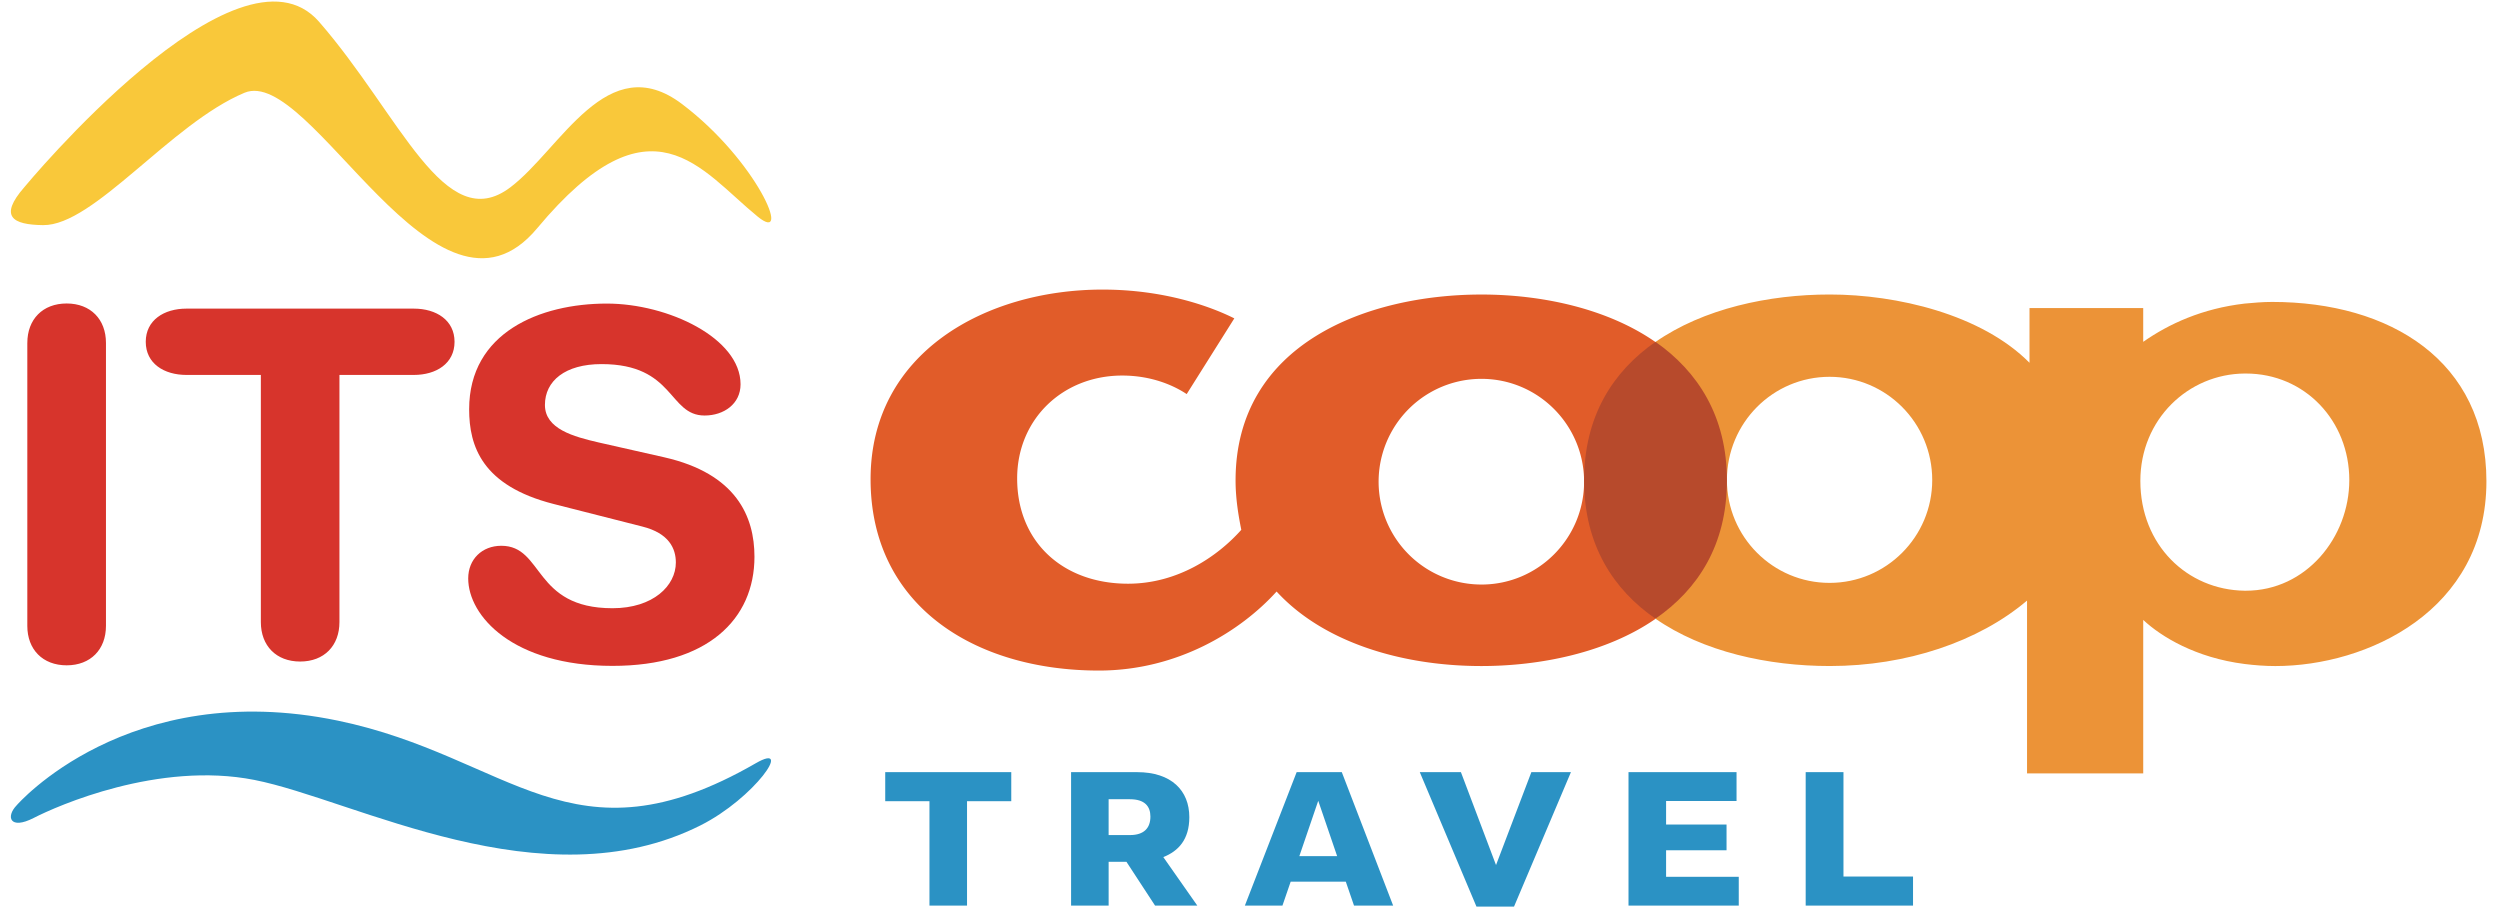
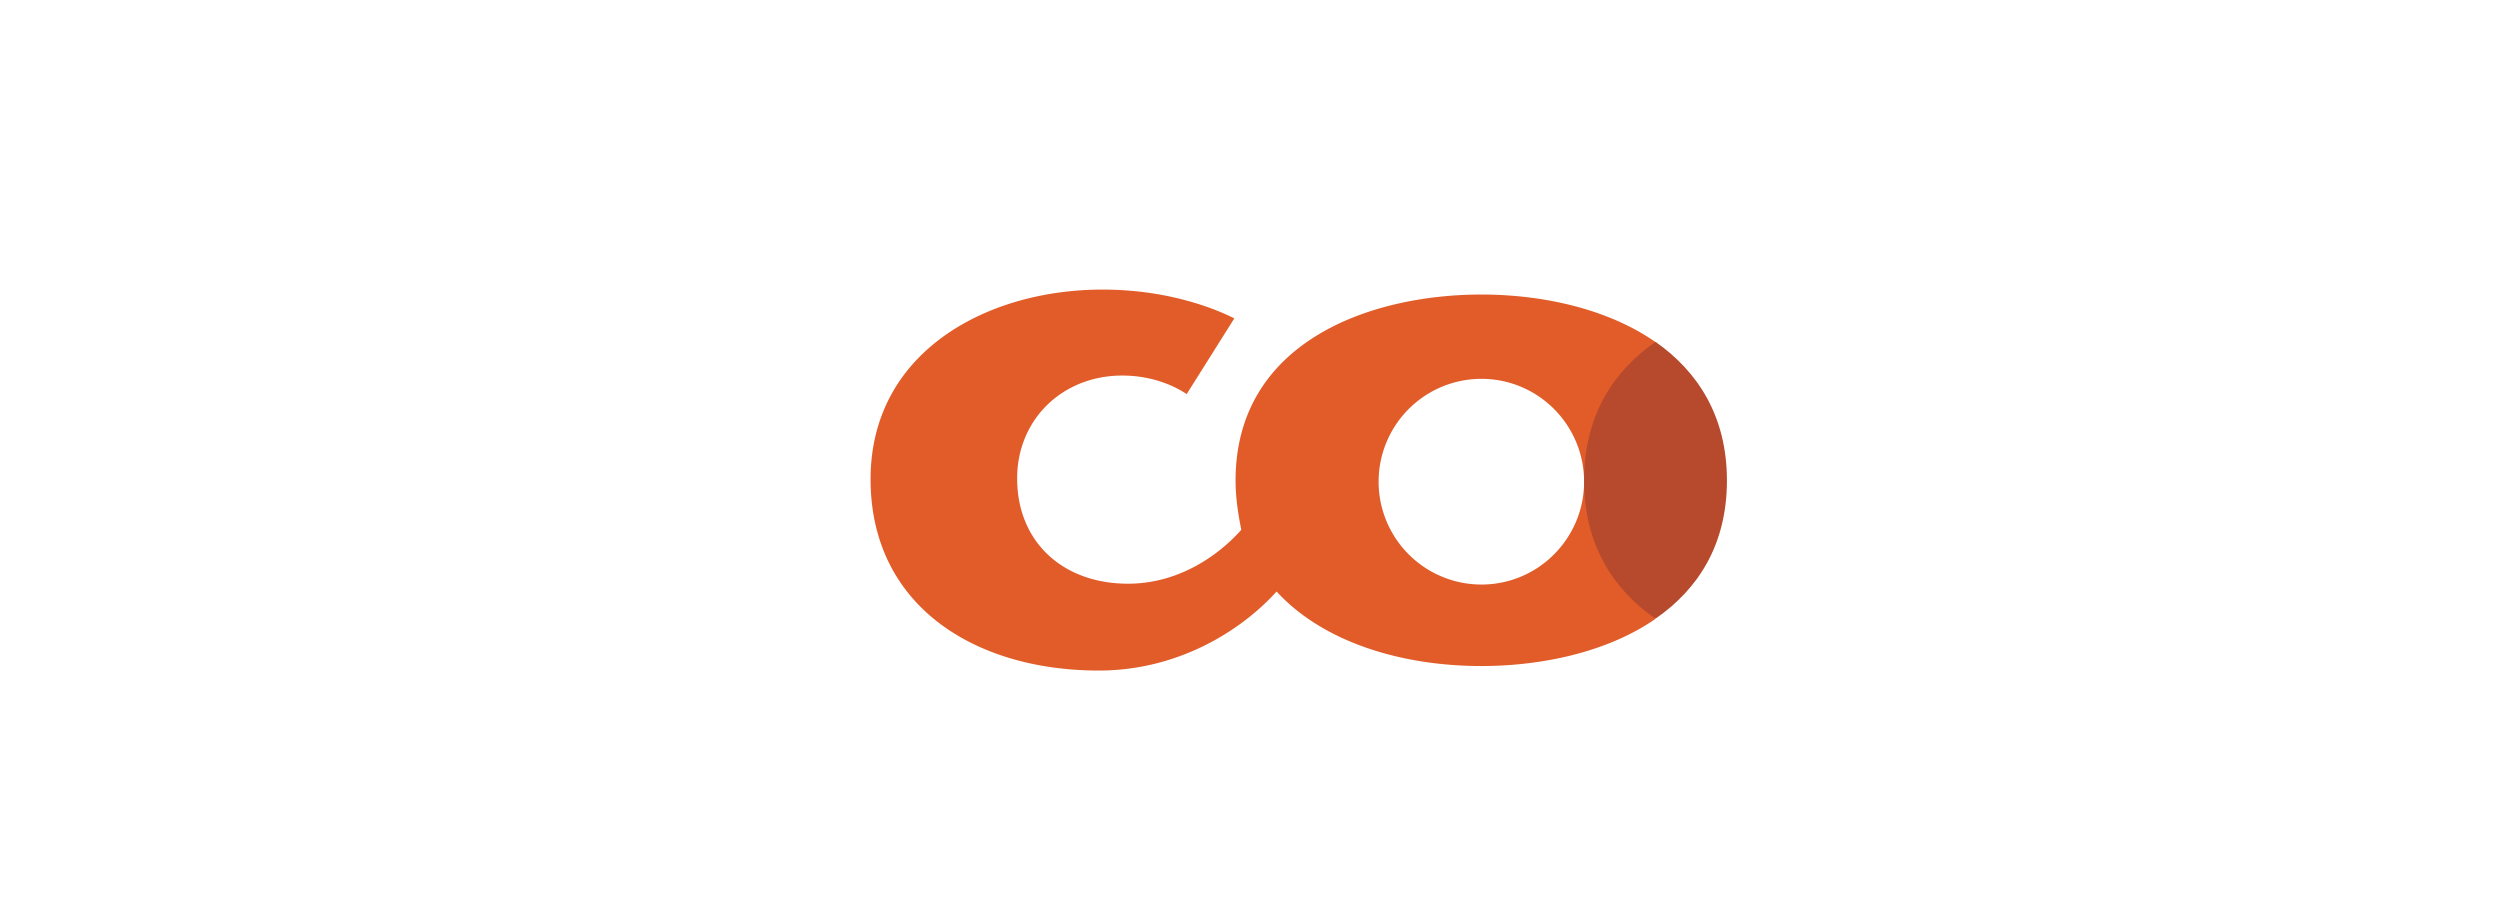
<svg xmlns="http://www.w3.org/2000/svg" width="176" height="64" viewBox="0 0 176 64">
  <g fill="none" fill-rule="evenodd">
    <path fill="#E15C29" d="M116.522 24.063c-3.382-2.345-7.973-3.328-12.228-3.328-7.976 0-17.31 3.418-17.31 13.09 0 1.274.201 2.461.403 3.475-1.704 1.91-4.507 3.793-7.976 3.793-4.566 0-7.803-2.924-7.803-7.412 0-4.17 3.208-7.242 7.398-7.242 2.11 0 3.67.726 4.537 1.305l3.353-5.33c-1.675-.84-4.94-2.027-9.278-2.027-8.207 0-16.329 4.432-16.329 13.35 0 8.89 7.313 13.471 16.07 13.471 5.549 0 10-2.784 12.514-5.564 3.265 3.563 8.787 5.246 14.421 5.246 4.13 0 8.79-.933 12.228-3.304V24.063zm-12.228 17.088a7.24 7.24 0 1 1 0-14.48c3.99 0 7.226 3.244 7.226 7.241 0 3.996-3.237 7.24-7.226 7.24z" />
-     <path fill="#EC9337" d="M159.957 21.256c-.665 0-1.302.058-1.936.116-2.977.347-5.318 1.419-7.139 2.693V21.69h-8.005v3.85c-3.383-3.416-9.365-4.807-14.046-4.807h-.03c-4.253 0-8.88.981-12.28 3.358v19.447c3.378 2.361 7.984 3.35 12.28 3.35h.03c5.375 0 10.463-1.712 13.872-4.607v12.167h8.18V43.643c1.272 1.186 3.7 2.666 7.138 3.102.694.086 1.416.145 2.167.145 6.446 0 14.856-3.884 14.856-13.008 0-8.484-6.792-12.626-15.087-12.626m-31.156 19.779c-3.986 0-7.225-3.242-7.225-7.24 0-4.025 3.239-7.268 7.225-7.268 3.99 0 7.228 3.243 7.228 7.269 0 3.997-3.239 7.239-7.228 7.239m29.307.551h-.087c-4.045-.057-7.34-3.215-7.34-7.732 0-4.344 3.381-7.53 7.34-7.558h.087c4.162 0 7.283 3.33 7.283 7.5 0 4.026-3.034 7.79-7.283 7.79" />
    <path fill="#B74A2C" d="M116.548 43.555c-2.947-2.026-5.028-5.184-5.028-9.73 0-4.518 2.024-7.674 5.028-9.76 2.977 2.086 5.028 5.242 5.028 9.76 0 4.546-2.051 7.674-5.028 9.73" />
-     <path fill="#2B92C4" d="M62.32 54.358v2.045h3.114v7.352h2.645v-7.352h3.114v-2.045H62.32M81.317 63.755L79.3 60.669h-1.252v3.086h-2.644v-9.396h4.647c2.425 0 3.677 1.302 3.677 3.169 0 1.577-.766 2.386-1.83 2.812l2.394 3.415h-2.974zm-1.768-7.49h-1.502v2.524h1.502c1.002 0 1.44-.508 1.44-1.303 0-.726-.407-1.22-1.44-1.22zM91.285 54.358l-3.646 9.397h2.645l.58-1.687h3.88l.579 1.687h2.755l-3.616-9.397h-3.177zm1.519 2.017l1.33 3.895h-2.66l1.33-3.895zM107.808 54.358L105.32 60.9l-2.472-6.542h-2.896l3.99 9.465h2.646l4.006-9.465h-2.786M114.647 54.358v9.397h7.762v-2.03h-5.116v-1.866h4.256v-1.81h-4.256v-1.66h4.96v-2.03h-7.606M127.12 54.358v9.397h7.557V61.71h-4.897v-7.353h-2.66" />
-     <path fill="#F9C83A" d="M1.706 13.186S16.748-5.025 22.463 1.534c5.716 6.563 8.84 15.162 13.468 11.652 3.556-2.692 6.82-9.847 12.086-5.86 5.268 3.984 7.793 9.924 5.334 7.931-4.025-3.271-7.461-8.869-15.532.81-7.082 8.497-15.933-11.497-20.608-9.536-5.194 2.176-10.596 9.361-14.178 9.318-2.164-.026-3.12-.607-1.327-2.663" />
-     <path fill="#2B92C4" d="M1.176 56.69s7.798-9.025 22.604-5.958c12.178 2.528 16.442 10.489 29.424 3.002 2.708-1.562-.093 2.465-3.89 4.374-11.106 5.579-24.353-1.813-31.411-3.202-6.734-1.326-13.863 1.82-15.534 2.68-1.677.858-1.973-.092-1.193-.895" />
-     <path fill="#D7342C" d="M1.924 24.142c0-1.66 1.08-2.777 2.77-2.777 1.685 0 2.766 1.118 2.766 2.777v19.92c0 1.659-1.08 2.777-2.767 2.777-1.689 0-2.77-1.118-2.77-2.778v-19.92M18.364 26.396h-5.235c-1.587 0-2.868-.81-2.868-2.332 0-1.52 1.28-2.337 2.868-2.337h16.004c1.584 0 2.867.816 2.867 2.337 0 1.521-1.283 2.332-2.867 2.332h-5.236v17.4c0 1.663-1.077 2.776-2.767 2.776-1.688 0-2.766-1.113-2.766-2.775V26.396M46.769 32.195c5.063 1.151 6.345 4.163 6.345 7 0 4.4-3.306 7.683-9.994 7.683-7.02 0-10.158-3.518-10.158-6.155 0-1.354.977-2.3 2.33-2.3 3.003 0 2.225 4.396 7.828 4.396 2.873 0 4.46-1.59 4.46-3.216 0-.978-.473-2.063-2.364-2.535l-6.246-1.589c-5.03-1.285-5.942-4.06-5.942-6.667 0-5.411 4.997-7.44 9.69-7.44 4.32 0 9.417 2.437 9.417 5.681 0 1.387-1.183 2.2-2.53 2.2-2.566 0-2.094-3.62-7.257-3.62-2.566 0-3.985 1.185-3.985 2.876 0 1.692 2.026 2.233 3.78 2.64l4.626 1.046" />
  </g>
</svg>